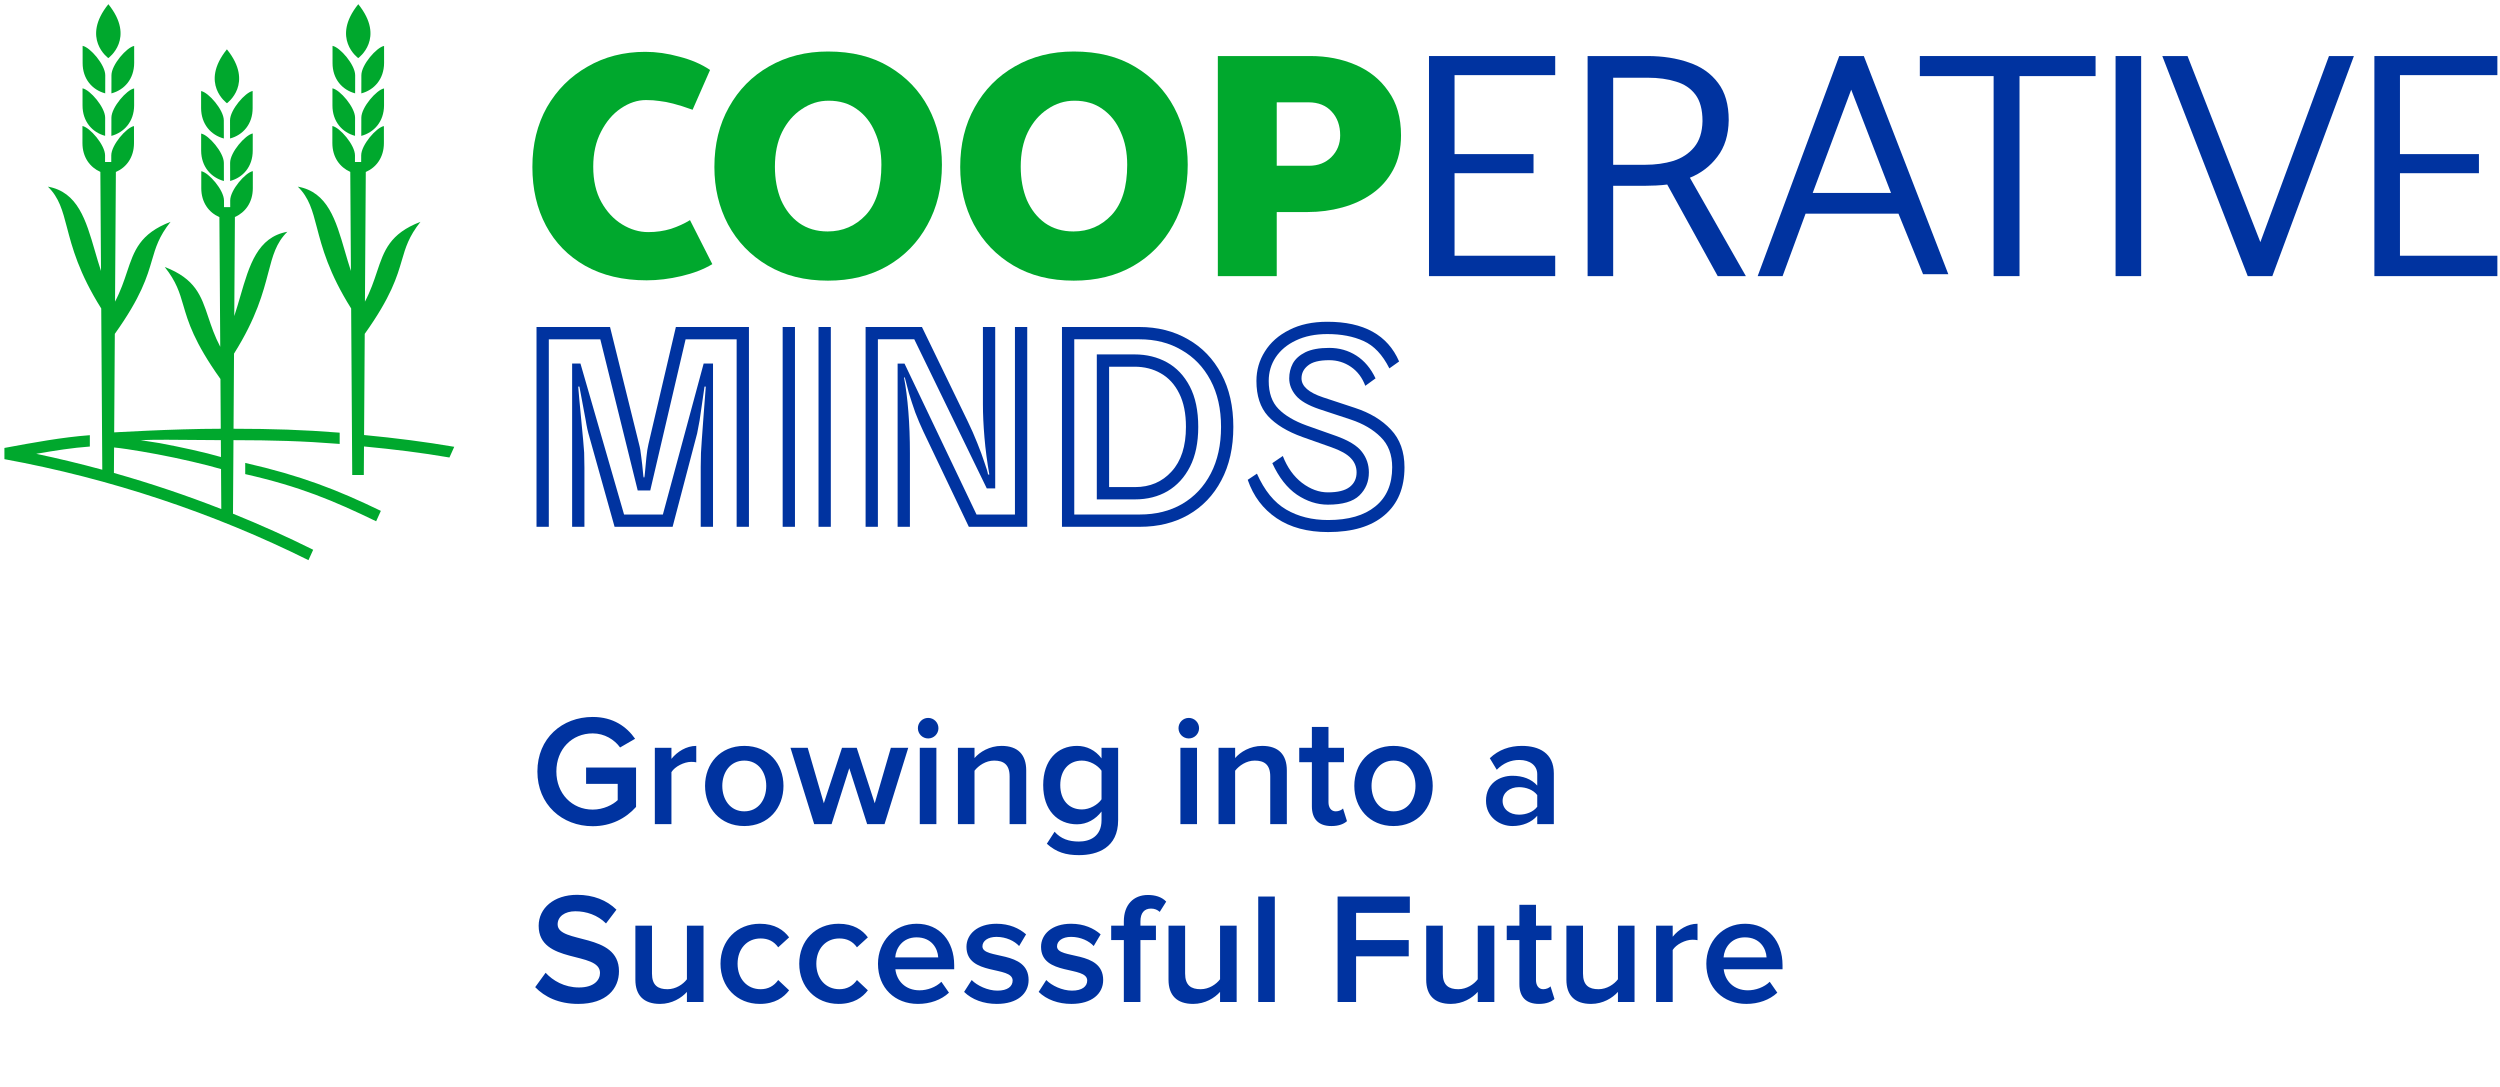
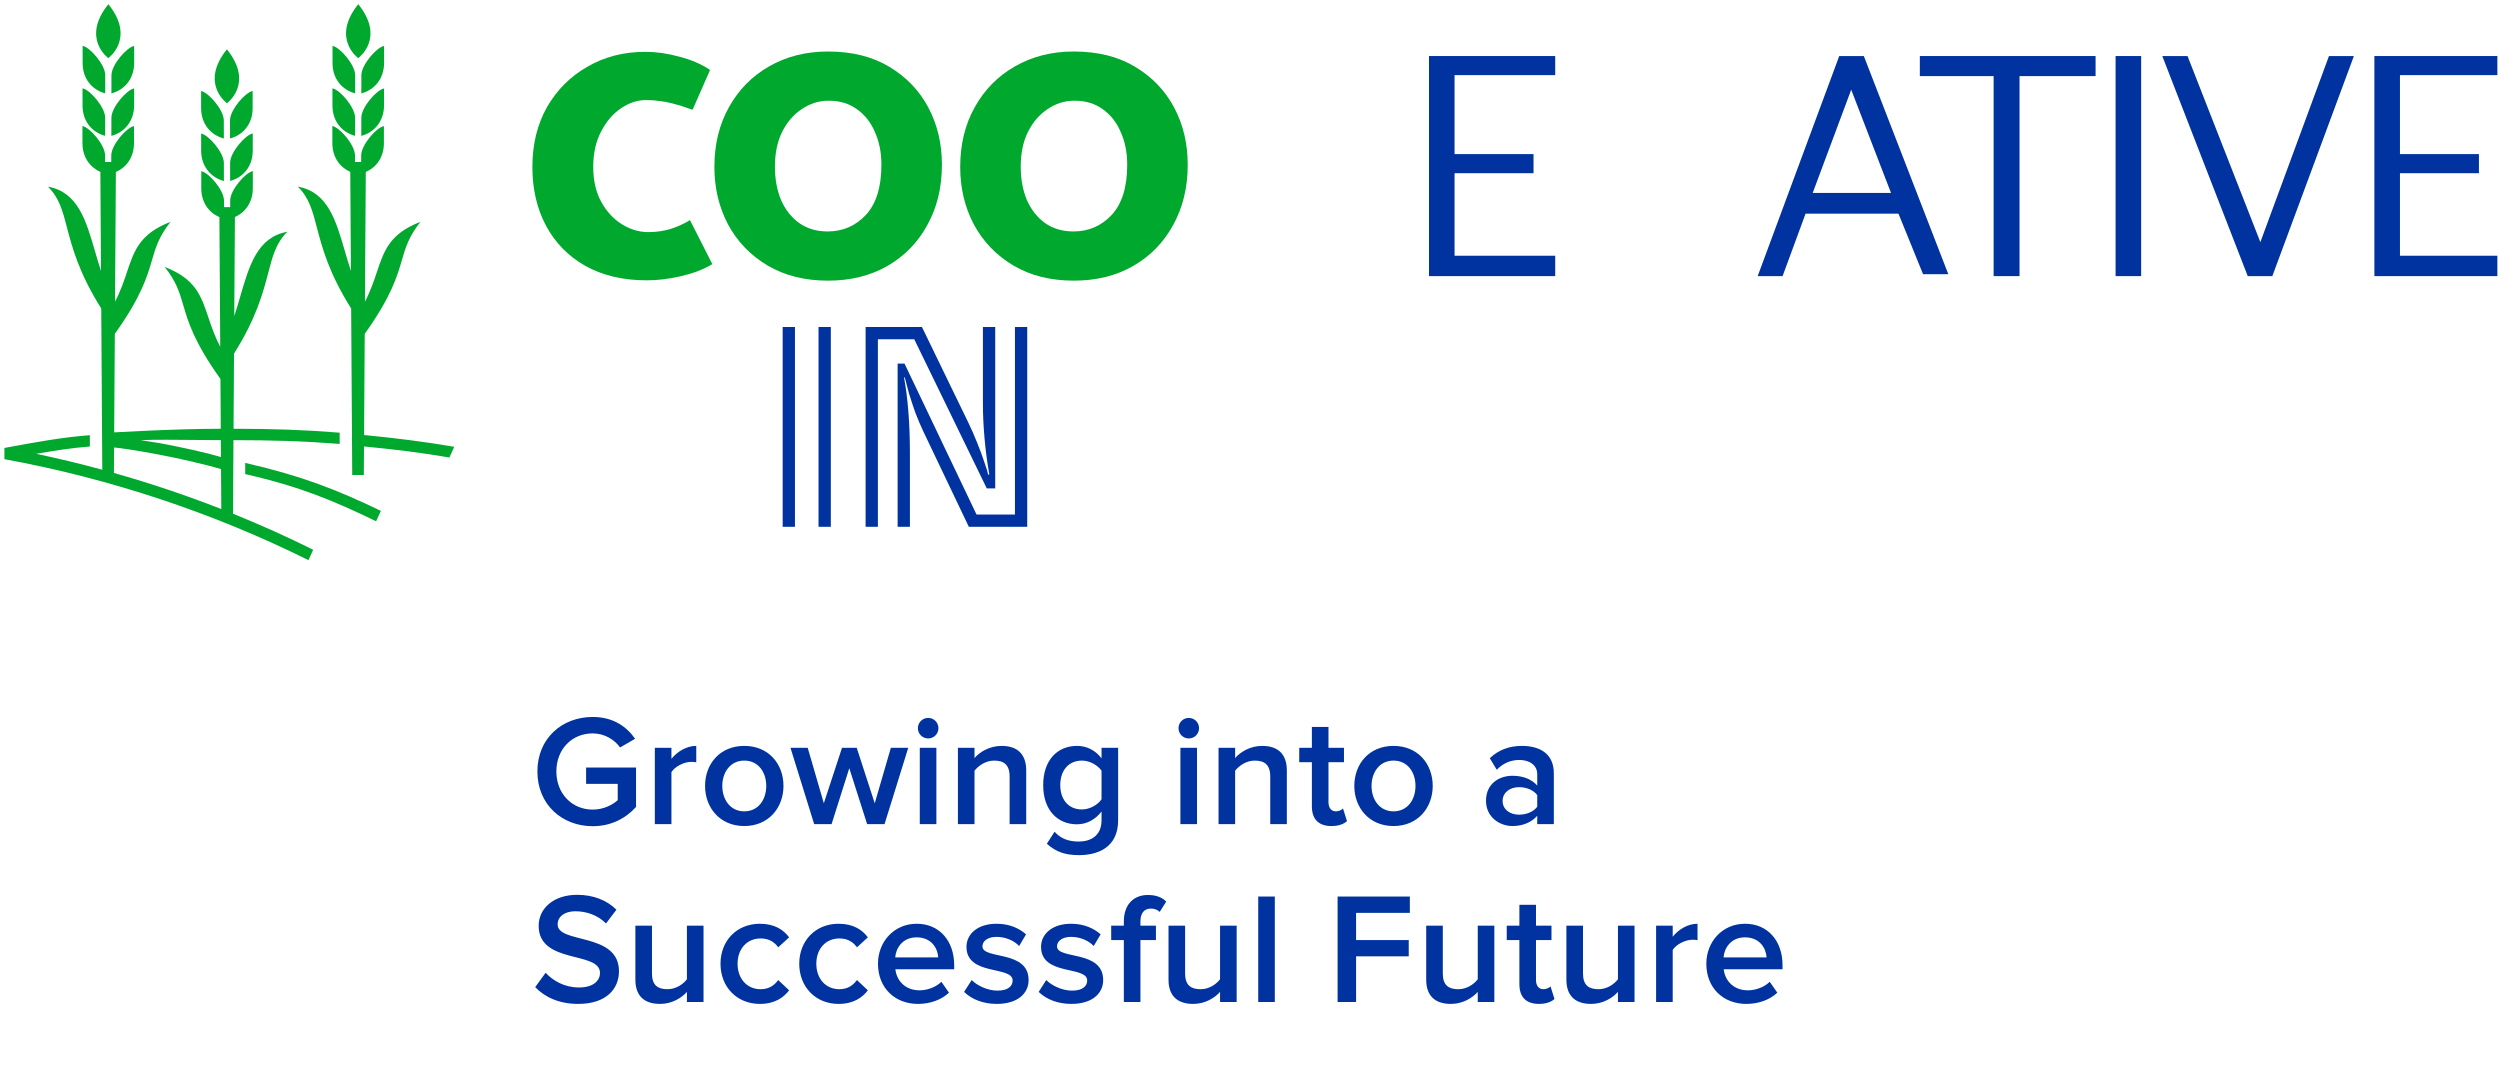
<svg xmlns="http://www.w3.org/2000/svg" width="506" height="220" viewBox="0 0 506 220" fill="none">
  <path d="M119.969 167.224C123.649 167.224 126.657 165.656 128.737 163.32V155.352H118.625V158.648H125.025V161.944C124.065 162.872 122.145 163.864 119.969 163.864C115.745 163.864 112.609 160.6 112.609 156.152C112.609 151.64 115.745 148.44 119.969 148.44C122.337 148.44 124.353 149.688 125.505 151.288L128.545 149.528C126.849 147.096 124.129 145.112 119.969 145.112C113.761 145.112 108.769 149.432 108.769 156.152C108.769 162.84 113.761 167.224 119.969 167.224ZM135.899 166.808V156.28C136.571 155.16 138.459 154.2 139.899 154.2C140.315 154.2 140.635 154.232 140.923 154.296V150.968C138.939 150.968 137.083 152.12 135.899 153.592V151.352H132.539V166.808H135.899ZM150.64 167.192C155.568 167.192 158.576 163.48 158.576 159.064C158.576 154.616 155.568 150.968 150.64 150.968C145.712 150.968 142.704 154.616 142.704 159.064C142.704 163.48 145.712 167.192 150.64 167.192ZM150.64 164.216C147.792 164.216 146.192 161.816 146.192 159.064C146.192 156.344 147.792 153.944 150.64 153.944C153.52 153.944 155.088 156.344 155.088 159.064C155.088 161.816 153.52 164.216 150.64 164.216ZM179.031 166.808L183.831 151.352H180.311L177.047 162.584L173.399 151.352H170.423L166.743 162.584L163.479 151.352H159.991L164.791 166.808H168.311L171.895 155.48L175.511 166.808H179.031ZM187.86 149.464C189.012 149.464 189.94 148.536 189.94 147.384C189.94 146.232 189.012 145.304 187.86 145.304C186.708 145.304 185.78 146.232 185.78 147.384C185.78 148.536 186.708 149.464 187.86 149.464ZM189.524 166.808V151.352H186.164V166.808H189.524ZM207.706 166.808V155.928C207.706 152.76 206.042 150.968 202.714 150.968C200.282 150.968 198.266 152.216 197.242 153.432V151.352H193.882V166.808H197.242V155.992C198.042 154.968 199.514 153.944 201.21 153.944C203.098 153.944 204.346 154.712 204.346 157.144V166.808H207.706ZM218.374 173.08C222.15 173.08 226.31 171.576 226.31 166.008V151.352H222.95V153.496C221.702 151.832 219.942 150.968 217.99 150.968C213.99 150.968 211.142 153.88 211.142 158.904C211.142 163.992 214.054 166.84 217.99 166.84C220.006 166.84 221.766 165.816 222.95 164.248V166.008C222.95 169.304 220.582 170.328 218.374 170.328C216.326 170.328 214.726 169.784 213.446 168.344L211.878 170.776C213.798 172.504 215.75 173.08 218.374 173.08ZM218.982 163.832C216.294 163.832 214.598 161.88 214.598 158.904C214.598 155.928 216.294 153.944 218.982 153.944C220.55 153.944 222.182 154.872 222.95 155.992V161.784C222.182 162.904 220.55 163.832 218.982 163.832ZM240.61 149.464C241.762 149.464 242.69 148.536 242.69 147.384C242.69 146.232 241.762 145.304 240.61 145.304C239.458 145.304 238.53 146.232 238.53 147.384C238.53 148.536 239.458 149.464 240.61 149.464ZM242.274 166.808V151.352H238.914V166.808H242.274ZM260.456 166.808V155.928C260.456 152.76 258.792 150.968 255.464 150.968C253.032 150.968 251.016 152.216 249.992 153.432V151.352H246.632V166.808H249.992V155.992C250.792 154.968 252.264 153.944 253.96 153.944C255.848 153.944 257.096 154.712 257.096 157.144V166.808H260.456ZM269.492 167.192C271.028 167.192 272.02 166.744 272.628 166.2L271.828 163.64C271.572 163.928 270.996 164.216 270.356 164.216C269.396 164.216 268.884 163.416 268.884 162.36V154.264H272.02V151.352H268.884V147.128H265.524V151.352H262.964V154.264H265.524V163.192C265.524 165.784 266.868 167.192 269.492 167.192ZM282.047 167.192C286.975 167.192 289.983 163.48 289.983 159.064C289.983 154.616 286.975 150.968 282.047 150.968C277.119 150.968 274.111 154.616 274.111 159.064C274.111 163.48 277.119 167.192 282.047 167.192ZM282.047 164.216C279.199 164.216 277.599 161.816 277.599 159.064C277.599 156.344 279.199 153.944 282.047 153.944C284.927 153.944 286.495 156.344 286.495 159.064C286.495 161.816 284.927 164.216 282.047 164.216ZM314.496 166.808V156.536C314.496 152.408 311.488 150.968 308.032 150.968C305.568 150.968 303.328 151.736 301.536 153.464L302.944 155.8C304.256 154.456 305.792 153.816 307.52 153.816C309.632 153.816 311.136 154.904 311.136 156.696V159C309.984 157.688 308.224 157.016 306.112 157.016C303.584 157.016 300.768 158.488 300.768 162.072C300.768 165.464 303.616 167.192 306.112 167.192C308.16 167.192 309.984 166.456 311.136 165.112V166.808H314.496ZM307.456 164.888C305.568 164.888 304.128 163.8 304.128 162.104C304.128 160.44 305.568 159.32 307.456 159.32C308.896 159.32 310.336 159.864 311.136 160.92V163.288C310.336 164.344 308.896 164.888 307.456 164.888ZM117.025 203.192C122.753 203.192 125.281 200.12 125.281 196.568C125.281 188.632 112.865 191.096 112.865 187.096C112.865 185.528 114.273 184.44 116.449 184.44C118.689 184.44 120.961 185.208 122.657 186.904L124.769 184.12C122.817 182.2 120.097 181.112 116.801 181.112C112.097 181.112 109.025 183.832 109.025 187.384C109.025 195.224 121.441 192.44 121.441 196.92C121.441 198.36 120.257 199.864 117.185 199.864C114.209 199.864 111.873 198.456 110.433 196.888L108.321 199.8C110.241 201.784 113.089 203.192 117.025 203.192ZM142.393 202.808V187.352H139.033V198.2C138.265 199.224 136.793 200.216 135.097 200.216C133.177 200.216 131.961 199.448 131.961 197.048V187.352H128.601V198.296C128.601 201.432 130.265 203.192 133.593 203.192C136.025 203.192 137.945 201.976 139.033 200.76V202.808H142.393ZM153.797 203.192C156.837 203.192 158.629 201.88 159.717 200.44L157.509 198.36C156.645 199.576 155.461 200.216 153.957 200.216C151.173 200.216 149.285 198.072 149.285 195.064C149.285 192.056 151.173 189.944 153.957 189.944C155.461 189.944 156.645 190.52 157.509 191.736L159.717 189.72C158.629 188.248 156.837 186.968 153.797 186.968C149.125 186.968 145.829 190.392 145.829 195.064C145.829 199.736 149.125 203.192 153.797 203.192ZM169.735 203.192C172.775 203.192 174.567 201.88 175.655 200.44L173.447 198.36C172.583 199.576 171.399 200.216 169.895 200.216C167.111 200.216 165.223 198.072 165.223 195.064C165.223 192.056 167.111 189.944 169.895 189.944C171.399 189.944 172.583 190.52 173.447 191.736L175.655 189.72C174.567 188.248 172.775 186.968 169.735 186.968C165.063 186.968 161.767 190.392 161.767 195.064C161.767 199.736 165.063 203.192 169.735 203.192ZM185.8 203.192C188.232 203.192 190.504 202.392 192.072 200.92L190.536 198.712C189.416 199.832 187.656 200.44 186.12 200.44C183.208 200.44 181.48 198.488 181.224 196.184H193.128V195.352C193.128 190.488 190.184 186.968 185.544 186.968C180.968 186.968 177.704 190.584 177.704 195.064C177.704 199.96 181.128 203.192 185.8 203.192ZM189.896 193.784H181.192C181.32 191.928 182.664 189.72 185.512 189.72C188.552 189.72 189.8 191.96 189.896 193.784ZM201.757 203.192C205.917 203.192 208.189 201.112 208.189 198.36C208.189 192.216 198.845 194.264 198.845 191.544C198.845 190.456 199.933 189.624 201.693 189.624C203.645 189.624 205.341 190.456 206.269 191.48L207.677 189.112C206.301 187.896 204.317 186.968 201.693 186.968C197.789 186.968 195.613 189.112 195.613 191.64C195.613 197.592 204.957 195.416 204.957 198.456C204.957 199.672 203.901 200.504 201.885 200.504C199.901 200.504 197.757 199.48 196.669 198.36L195.133 200.76C196.733 202.328 199.101 203.192 201.757 203.192ZM216.851 203.192C221.011 203.192 223.283 201.112 223.283 198.36C223.283 192.216 213.939 194.264 213.939 191.544C213.939 190.456 215.027 189.624 216.787 189.624C218.739 189.624 220.435 190.456 221.363 191.48L222.771 189.112C221.395 187.896 219.411 186.968 216.787 186.968C212.883 186.968 210.707 189.112 210.707 191.64C210.707 197.592 220.051 195.416 220.051 198.456C220.051 199.672 218.995 200.504 216.979 200.504C214.995 200.504 212.851 199.48 211.763 198.36L210.227 200.76C211.827 202.328 214.195 203.192 216.851 203.192ZM230.824 202.808V190.264H233.96V187.352H230.824V186.488C230.824 184.76 231.624 183.896 232.968 183.896C233.704 183.896 234.28 184.152 234.728 184.568L236.04 182.488C235.112 181.496 233.736 181.144 232.328 181.144C229.416 181.144 227.464 183.128 227.464 186.488V187.352H224.904V190.264H227.464V202.808H230.824ZM250.299 202.808V187.352H246.939V198.2C246.171 199.224 244.699 200.216 243.003 200.216C241.083 200.216 239.867 199.448 239.867 197.048V187.352H236.507V198.296C236.507 201.432 238.171 203.192 241.499 203.192C243.931 203.192 245.851 201.976 246.939 200.76V202.808H250.299ZM258.024 202.808V181.464H254.664V202.808H258.024ZM274.472 202.808V193.56H285.128V190.264H274.472V184.76H285.352V181.464H270.728V202.808H274.472ZM302.456 202.808V187.352H299.096V198.2C298.328 199.224 296.856 200.216 295.16 200.216C293.24 200.216 292.024 199.448 292.024 197.048V187.352H288.664V198.296C288.664 201.432 290.328 203.192 293.656 203.192C296.088 203.192 298.008 201.976 299.096 200.76V202.808H302.456ZM311.492 203.192C313.028 203.192 314.02 202.744 314.628 202.2L313.828 199.64C313.572 199.928 312.996 200.216 312.356 200.216C311.396 200.216 310.884 199.416 310.884 198.36V190.264H314.02V187.352H310.884V183.128H307.524V187.352H304.964V190.264H307.524V199.192C307.524 201.784 308.868 203.192 311.492 203.192ZM330.831 202.808V187.352H327.471V198.2C326.703 199.224 325.231 200.216 323.535 200.216C321.615 200.216 320.399 199.448 320.399 197.048V187.352H317.039V198.296C317.039 201.432 318.703 203.192 322.031 203.192C324.463 203.192 326.383 201.976 327.471 200.76V202.808H330.831ZM338.555 202.808V192.28C339.227 191.16 341.115 190.2 342.555 190.2C342.971 190.2 343.291 190.232 343.579 190.296V186.968C341.595 186.968 339.739 188.12 338.555 189.592V187.352H335.195V202.808H338.555ZM353.457 203.192C355.889 203.192 358.161 202.392 359.729 200.92L358.193 198.712C357.073 199.832 355.313 200.44 353.777 200.44C350.865 200.44 349.137 198.488 348.881 196.184H360.785V195.352C360.785 190.488 357.841 186.968 353.201 186.968C348.625 186.968 345.361 190.584 345.361 195.064C345.361 199.96 348.785 203.192 353.457 203.192ZM357.553 193.784H348.849C348.977 191.928 350.321 189.72 353.169 189.72C356.209 189.72 357.457 191.96 357.553 193.784Z" fill="#0033A0" />
  <path d="M165.67 66.185H168.158V106.625H165.67V66.185ZM158.411 66.185H160.9V106.625H158.411V66.185Z" fill="#0033A0" />
  <path d="M186.863 87.286C186.31 86.111 185.774 84.849 185.255 83.501C184.771 82.119 184.339 80.805 183.959 79.561C183.614 78.282 183.337 77.228 183.13 76.398H182.974C183.354 78.403 183.648 80.719 183.856 83.346C184.063 85.938 184.167 88.72 184.167 91.693V106.625H181.678V73.599H183.078L197.647 104.136H205.424V66.185H207.912V106.625H196.091L186.863 87.286ZM185.048 68.673H177.686V106.625H175.197V66.185H186.603L195.884 85.316C196.575 86.733 197.215 88.185 197.802 89.671C198.39 91.123 198.874 92.436 199.254 93.611C199.669 94.752 199.911 95.564 199.98 96.048H200.239C199.79 93.49 199.461 90.984 199.254 88.53C199.046 86.076 198.943 83.847 198.943 81.842V66.185H201.431V98.848H199.721L185.048 68.673Z" fill="#0033A0" />
-   <path d="M214.942 66.185H230.6C234.298 66.185 237.582 67.014 240.45 68.673C243.319 70.298 245.566 72.631 247.19 75.672C248.815 78.68 249.627 82.257 249.627 86.405C249.627 90.587 248.815 94.199 247.19 97.24C245.6 100.248 243.388 102.563 240.554 104.188C237.72 105.812 234.436 106.625 230.703 106.625H214.942V66.185ZM230.703 104.136C233.952 104.136 236.804 103.427 239.258 102.01C241.747 100.559 243.682 98.502 245.065 95.841C246.447 93.179 247.139 90.034 247.139 86.405C247.139 82.775 246.43 79.63 245.013 76.969C243.596 74.307 241.643 72.268 239.154 70.851C236.7 69.399 233.849 68.673 230.6 68.673H217.431V104.136H230.703ZM221.993 71.732H229.615C232.069 71.732 234.263 72.268 236.199 73.339C238.135 74.411 239.673 76.035 240.813 78.213C241.954 80.39 242.524 83.121 242.524 86.405C242.524 89.585 241.971 92.263 240.865 94.441C239.759 96.618 238.238 98.277 236.303 99.418C234.402 100.524 232.207 101.077 229.718 101.077H221.993V71.732ZM229.718 98.588C232.76 98.588 235.231 97.534 237.132 95.426C239.068 93.317 240.036 90.31 240.036 86.405C240.036 83.709 239.586 81.462 238.688 79.665C237.789 77.833 236.545 76.467 234.955 75.569C233.399 74.67 231.619 74.221 229.615 74.221H224.482V98.588H229.718Z" fill="#0033A0" />
-   <path d="M149.097 68.676H138.766L131.612 99.266H129.071L121.502 68.676H111.08V106.628H108.591V66.188H123.472L129.33 89.83C129.538 90.59 129.693 91.489 129.797 92.526C129.935 93.563 130.039 94.478 130.108 95.273C130.177 96.069 130.229 96.518 130.264 96.621H130.419C130.454 96.518 130.505 96.069 130.575 95.273C130.644 94.444 130.73 93.528 130.834 92.526C130.938 91.489 131.076 90.607 131.249 89.882L136.796 66.188H151.586V106.628H149.097V68.676ZM141.825 94.524C141.825 93.798 141.843 92.847 141.877 91.672C141.912 90.463 142.849 78.25 142.849 78.25H142.593L141.606 85.06L141.106 87.704L136.136 106.628H124.391C124.391 106.628 121.152 95.063 119.076 87.652C118.798 86.66 118.546 85.06 118.546 85.06L117.274 78.253H117.031C117.1 79.601 118.201 90.411 118.235 91.62C118.27 92.83 118.287 93.85 118.287 94.679V106.628H115.798V73.576H117.483L126.31 104.139H134.166L142.422 73.576H144.314V106.628H141.825V94.524Z" fill="#0033A0" />
-   <path d="M263.633 88.456C260.557 87.35 258.224 85.933 256.634 84.204C255.078 82.476 254.301 80.109 254.301 77.102C254.301 74.924 254.871 72.936 256.012 71.139C257.152 69.307 258.794 67.856 260.937 66.784C263.08 65.678 265.655 65.125 268.662 65.125C276.024 65.125 280.863 67.804 283.179 73.161L281.209 74.561C279.826 71.796 278.081 69.947 275.972 69.013C273.899 68.08 271.462 67.614 268.662 67.614C266.208 67.614 264.082 68.046 262.285 68.91C260.522 69.739 259.157 70.88 258.189 72.332C257.256 73.749 256.789 75.339 256.789 77.102C256.789 79.521 257.446 81.405 258.759 82.753C260.073 84.101 261.974 85.224 264.462 86.123L270.321 88.197C272.948 89.13 274.728 90.219 275.661 91.463C276.595 92.673 277.061 94.055 277.061 95.611C277.061 97.477 276.422 99.032 275.143 100.277C273.864 101.521 271.738 102.143 268.766 102.143C266.588 102.143 264.497 101.469 262.492 100.121C260.488 98.739 258.829 96.613 257.515 93.744L259.641 92.292C260.539 94.608 261.836 96.423 263.529 97.736C265.223 99.015 266.968 99.655 268.766 99.655C270.77 99.655 272.239 99.292 273.173 98.566C274.106 97.84 274.573 96.855 274.573 95.611C274.573 94.505 274.192 93.554 273.432 92.759C272.671 91.93 271.358 91.186 269.492 90.53L263.633 88.456ZM267.003 82.805C264.756 82.044 263.184 81.128 262.285 80.057C261.386 78.985 260.937 77.827 260.937 76.583C260.937 75.511 261.179 74.509 261.663 73.576C262.181 72.643 263.028 71.882 264.203 71.295C265.413 70.707 267.02 70.413 269.025 70.413C271.064 70.413 272.896 70.932 274.521 71.969C276.145 73.006 277.441 74.544 278.409 76.583L276.335 78.087C275.713 76.427 274.745 75.149 273.432 74.25C272.118 73.351 270.649 72.902 269.025 72.902C267.02 72.902 265.586 73.265 264.722 73.991C263.858 74.682 263.426 75.546 263.426 76.583C263.426 78.173 264.877 79.452 267.781 80.42L274.21 82.545C277.286 83.548 279.723 85.017 281.52 86.952C283.352 88.888 284.268 91.428 284.268 94.574C284.268 98.756 282.92 101.988 280.224 104.269C277.562 106.55 273.76 107.691 268.818 107.691C264.635 107.691 261.162 106.758 258.396 104.891C255.631 103.025 253.678 100.432 252.538 97.114L254.404 95.87C255.925 99.292 257.895 101.711 260.315 103.128C262.734 104.545 265.569 105.254 268.818 105.254C272.931 105.254 276.111 104.338 278.357 102.506C280.639 100.674 281.779 98.03 281.779 94.574C281.779 92.016 281.001 89.977 279.446 88.456C277.925 86.935 275.921 85.76 273.432 84.93L267.003 82.805Z" fill="#0033A0" />
  <g clip-path="url(#clip0)">
    <path fill-rule="evenodd" clip-rule="evenodd" d="M72.505 11.76C72.505 11.76 66.945 7.769 72.515 0.849C78.079 7.774 72.505 11.76 72.505 11.76ZM73.865 61.054L74.035 34.808C76.166 33.889 77.7 31.844 77.703 28.963C77.696 27.579 77.701 25.519 77.701 25.519C76.207 25.779 73.109 29.327 73.105 31.45L73.1 32.79L71.844 32.786L71.849 31.445C71.848 29.332 68.759 25.778 67.269 25.504C67.269 25.504 67.273 27.57 67.27 28.948C67.264 31.814 68.786 33.853 70.895 34.79L71.024 54.841C70.578 53.494 70.182 52.135 69.795 50.803C67.972 44.534 66.32 38.853 60.275 37.777C62.559 40.014 63.234 42.592 64.137 46.046C65.185 50.052 66.541 55.236 71.073 62.433L71.291 96.143L73.636 96.142L73.674 90.365C79.879 90.957 85.3 91.621 90.966 92.598L91.939 90.433C86.147 89.435 80.056 88.656 73.689 88.049L73.822 67.572C79.18 60.058 80.367 55.992 81.342 52.654C82.101 50.055 82.731 47.898 85.102 44.898C78.877 47.299 77.734 50.718 76.284 55.053L76.284 55.053L76.284 55.053C75.67 56.891 75 58.894 73.865 61.054ZM73.131 23.832C73.132 25.945 73.123 27.504 73.123 27.504C75.709 26.811 77.713 24.61 77.729 21.346C77.722 19.962 77.727 17.901 77.727 17.901C76.233 18.162 73.135 21.71 73.131 23.832ZM73.14 15.229C73.141 17.342 73.133 18.9 73.133 18.9C75.723 18.222 77.726 16.02 77.738 12.742C77.731 11.358 77.737 9.298 77.737 9.298C76.243 9.559 73.144 13.106 73.14 15.229ZM71.866 23.823C71.867 25.936 71.859 27.494 71.859 27.494C69.275 26.808 67.275 24.604 67.287 21.326C67.28 19.942 67.286 17.881 67.286 17.881C68.781 18.146 71.87 21.7 71.866 23.823ZM71.885 15.224C71.886 17.338 71.877 18.896 71.877 18.896C69.285 18.205 67.285 16 67.306 12.727C67.299 11.344 67.304 9.283 67.304 9.283C68.8 9.548 71.889 13.102 71.885 15.224ZM45.936 20.894C45.936 20.894 51.495 16.902 45.925 9.983C40.361 16.907 45.936 20.894 45.936 20.894ZM44.405 43.941L44.576 70.187C43.441 68.028 42.771 66.025 42.156 64.187L42.156 64.187L42.156 64.186C40.706 59.852 39.563 56.432 33.339 54.031C35.709 57.031 36.339 59.189 37.099 61.788C38.073 65.125 39.261 69.192 44.618 76.706L44.684 86.78C39.811 86.781 34.175 86.979 29.759 87.176C27.543 87.275 25.63 87.374 24.272 87.448C23.82 87.473 23.43 87.495 23.11 87.513L23.24 67.572C28.598 60.058 29.785 55.992 30.76 52.654C31.519 50.055 32.149 47.898 34.52 44.898C28.295 47.299 27.152 50.718 25.702 55.053C25.088 56.891 24.418 58.894 23.282 61.054L23.453 34.808C25.584 33.889 27.118 31.844 27.121 28.963C27.114 27.579 27.119 25.519 27.119 25.519C25.625 25.779 22.527 29.327 22.522 31.45L22.518 32.79L21.262 32.786L21.267 31.445C21.266 29.332 18.177 25.778 16.687 25.504C16.687 25.504 16.691 27.57 16.688 28.948C16.682 31.814 18.204 33.853 20.313 34.79L20.442 54.841C19.995 53.494 19.6 52.135 19.213 50.803C17.39 44.534 15.737 38.853 9.693 37.777C11.977 40.014 12.651 42.592 13.555 46.046C14.603 50.052 15.959 55.236 20.491 62.433L20.702 95.072C16.282 93.87 11.821 92.795 7.328 91.849C11.247 91.177 14.589 90.641 18.184 90.378V88.081C12.642 88.487 6.561 89.614 1.231 90.601H1.231L0.893 90.664L0.895 92.933C22.333 96.863 43.254 103.839 62.433 113.378L63.387 111.271C58.095 108.639 52.678 106.203 47.158 103.973L47.254 89.087C55.188 89.097 61.302 89.263 68.75 89.851V87.572C61.23 86.979 55.227 86.792 47.269 86.78L47.367 71.567C51.899 64.369 53.255 59.185 54.303 55.18C55.207 51.726 55.881 49.148 58.165 46.91C52.121 47.987 50.469 53.668 48.646 59.937L48.645 59.937L48.645 59.937L48.645 59.937C48.258 61.269 47.863 62.628 47.416 63.975L47.545 43.923C49.654 42.987 51.176 40.948 51.17 38.082C51.168 36.703 51.172 34.637 51.172 34.637C49.681 34.911 46.592 38.466 46.591 40.579L46.596 41.919L45.341 41.924L45.336 40.583C45.332 38.461 42.233 34.913 40.739 34.652C40.739 34.652 40.745 36.713 40.738 38.097C40.74 40.977 42.275 43.022 44.405 43.941ZM23.057 95.726C30.435 97.814 37.694 100.254 44.79 103.031L44.737 94.937C41.596 94.01 36.222 92.768 31.862 91.95C29.61 91.528 27.478 91.165 25.75 90.909C24.652 90.746 23.749 90.632 23.09 90.568L23.057 95.726ZM44.721 92.502L44.699 89.086C43.317 89.086 41.634 89.069 39.844 89.05H39.843H39.843H39.843C35.864 89.009 31.353 88.962 28.442 89.086C28.651 89.124 29.414 89.24 30.211 89.36L30.213 89.361L30.214 89.361C31.109 89.496 32.046 89.638 32.287 89.683C36.663 90.504 41.504 91.554 44.721 92.502ZM45.317 36.638C45.317 36.638 45.309 35.079 45.31 32.966C45.306 30.844 42.207 27.296 40.713 27.035C40.713 27.035 40.719 29.096 40.712 30.48C40.727 33.743 42.731 35.945 45.317 36.638ZM45.308 28.034C45.308 28.034 45.299 26.476 45.3 24.362C45.296 22.24 42.198 18.692 40.704 18.431C40.704 18.431 40.709 20.492 40.702 21.876C40.714 25.154 42.718 27.355 45.308 28.034ZM46.581 36.628C46.581 36.628 46.573 35.07 46.574 32.956C46.57 30.834 49.659 27.28 51.155 27.015C51.155 27.015 51.16 29.076 51.153 30.459C51.165 33.737 49.165 35.942 46.581 36.628ZM46.563 28.029C46.563 28.029 46.555 26.471 46.556 24.358C46.552 22.236 49.641 18.681 51.136 18.416C51.136 18.416 51.141 20.477 51.134 21.861C51.156 25.134 49.156 27.338 46.563 28.029ZM76.131 105.506C67.432 101.303 60.698 98.474 49.632 95.959V93.695C60.849 96.245 68.213 99.113 77.086 103.4L76.131 105.506ZM21.923 11.76C21.923 11.76 16.363 7.769 21.933 0.849C27.497 7.774 21.923 11.76 21.923 11.76ZM22.541 27.504C22.541 27.504 22.549 25.945 22.548 23.832C22.553 21.71 25.651 18.162 27.145 17.901C27.145 17.901 27.14 19.962 27.147 21.346C27.131 24.61 25.127 26.811 22.541 27.504ZM22.551 18.9C22.551 18.9 22.559 17.342 22.558 15.229C22.562 13.106 25.66 9.559 27.154 9.298C27.154 9.298 27.149 11.358 27.156 12.742C27.144 16.02 25.14 18.222 22.551 18.9ZM21.277 27.494C21.277 27.494 21.285 25.936 21.284 23.823C21.288 21.7 18.199 18.146 16.704 17.881C16.704 17.881 16.698 19.942 16.705 21.326C16.693 24.604 18.693 26.808 21.277 27.494ZM21.295 18.896C21.295 18.896 21.304 17.338 21.303 15.224C21.307 13.102 18.218 9.548 16.722 9.283C16.722 9.283 16.717 11.344 16.724 12.727C16.703 16 18.703 18.205 21.295 18.896Z" fill="#00A82D" />
  </g>
  <path d="M314.775 55.887H289.227V11.342H314.775V15.207H294.402V31.191H310.386V35.056H294.402V51.76H314.775V55.887Z" fill="#0033A0" />
-   <path d="M321.332 11.342H333.451C336.552 11.342 339.346 11.779 341.836 12.652C344.325 13.482 346.29 14.858 347.731 16.779C349.172 18.657 349.893 21.168 349.893 24.312C349.849 27.326 349.085 29.793 347.6 31.715C346.159 33.636 344.303 35.056 342.032 35.973L353.365 55.887H347.666L337.447 37.348C336.835 37.436 336.071 37.501 335.154 37.545C334.281 37.589 333.495 37.61 332.796 37.61H326.507V55.887H321.332V11.342ZM333.516 15.731H326.507V33.352H332.992C335.045 33.352 336.945 33.09 338.691 32.566C340.438 31.999 341.836 31.081 342.884 29.815C343.976 28.505 344.543 26.736 344.587 24.509C344.587 22.195 344.107 20.404 343.146 19.137C342.185 17.871 340.875 16.998 339.215 16.517C337.556 15.993 335.656 15.731 333.516 15.731Z" fill="#0033A0" />
  <path d="M372.261 11.342H377.24L394.337 55.494H389.227L384.249 43.244H365.448L360.797 55.887H355.753L372.261 11.342ZM382.742 39.051L374.685 18.155L366.89 39.051H382.742Z" fill="#0033A0" />
  <path d="M424.145 11.342V15.404H408.751V55.887H403.51V15.404H388.575V11.342H424.145Z" fill="#0033A0" />
  <path d="M433.369 55.887H428.194V11.342H433.369V55.887Z" fill="#0033A0" />
  <path d="M442.756 11.342L457.497 49.008L471.385 11.342H476.429L459.921 55.887H454.943L437.647 11.342H442.756Z" fill="#0033A0" />
  <path d="M505.468 55.887H480.576V11.342H505.468V15.207H485.751V31.191H501.734V35.056H485.751V51.76H505.468V55.887Z" fill="#0033A0" />
  <path d="M143.718 14.159L140.18 22.216C138.608 21.648 137.298 21.234 136.25 20.972C135.245 20.709 134.328 20.535 133.499 20.448C132.669 20.317 131.752 20.251 130.747 20.251C129.001 20.251 127.297 20.819 125.638 21.954C124.022 23.046 122.69 24.618 121.642 26.671C120.594 28.68 120.07 31.038 120.07 33.745C120.07 36.54 120.616 38.92 121.707 40.886C122.799 42.851 124.197 44.357 125.9 45.406C127.603 46.454 129.372 46.978 131.206 46.978C132.822 46.978 134.35 46.759 135.791 46.322C137.233 45.842 138.521 45.253 139.656 44.554L144.176 53.463C142.429 54.511 140.333 55.319 137.888 55.886C135.486 56.454 133.149 56.738 130.878 56.738C126.075 56.738 121.926 55.755 118.432 53.79C114.982 51.825 112.34 49.117 110.506 45.667C108.672 42.218 107.755 38.265 107.755 33.811C107.755 29.225 108.737 25.186 110.702 21.692C112.711 18.198 115.441 15.469 118.891 13.504C122.341 11.495 126.249 10.491 130.616 10.491C132.844 10.491 135.136 10.818 137.495 11.473C139.896 12.085 141.971 12.98 143.718 14.159Z" fill="#00A82D" />
  <path d="M167.586 56.804C162.87 56.804 158.786 55.777 155.336 53.725C151.886 51.672 149.223 48.899 147.345 45.406C145.511 41.912 144.593 38.047 144.593 33.811C144.593 29.225 145.576 25.186 147.541 21.692C149.506 18.155 152.214 15.403 155.664 13.438C159.158 11.43 163.132 10.425 167.586 10.425C172.434 10.425 176.561 11.451 179.967 13.504C183.417 15.556 186.059 18.308 187.893 21.758C189.727 25.208 190.644 29.073 190.644 33.352C190.644 37.938 189.662 41.999 187.697 45.536C185.775 49.074 183.068 51.847 179.574 53.856C176.124 55.821 172.128 56.804 167.586 56.804ZM167.521 46.847C170.578 46.847 173.154 45.733 175.25 43.506C177.347 41.235 178.395 37.85 178.395 33.352C178.395 30.863 177.958 28.658 177.085 26.736C176.255 24.771 175.032 23.221 173.416 22.085C171.844 20.95 169.944 20.382 167.717 20.382C165.752 20.382 163.94 20.95 162.28 22.085C160.621 23.177 159.289 24.727 158.284 26.736C157.324 28.701 156.843 31.038 156.843 33.745C156.843 36.235 157.258 38.484 158.088 40.492C158.961 42.458 160.184 44.008 161.756 45.143C163.372 46.279 165.293 46.847 167.521 46.847Z" fill="#00A82D" />
  <path d="M217.338 56.804C212.621 56.804 208.538 55.777 205.088 53.725C201.638 51.672 198.974 48.899 197.096 45.406C195.262 41.912 194.345 38.047 194.345 33.811C194.345 29.225 195.328 25.186 197.293 21.692C199.258 18.155 201.965 15.403 205.416 13.438C208.909 11.43 212.883 10.425 217.338 10.425C222.185 10.425 226.312 11.451 229.718 13.504C233.168 15.556 235.81 18.308 237.645 21.758C239.479 25.208 240.396 29.073 240.396 33.352C240.396 37.938 239.413 41.999 237.448 45.536C235.527 49.074 232.819 51.847 229.325 53.856C225.875 55.821 221.879 56.804 217.338 56.804ZM217.272 46.847C220.329 46.847 222.906 45.733 225.002 43.506C227.098 41.235 228.146 37.85 228.146 33.352C228.146 30.863 227.709 28.658 226.836 26.736C226.006 24.771 224.784 23.221 223.168 22.085C221.596 20.95 219.696 20.382 217.469 20.382C215.503 20.382 213.691 20.95 212.032 22.085C210.372 23.177 209.04 24.727 208.036 26.736C207.075 28.701 206.595 31.038 206.595 33.745C206.595 36.235 207.009 38.484 207.839 40.492C208.713 42.458 209.935 44.008 211.508 45.143C213.123 46.279 215.045 46.847 217.272 46.847Z" fill="#00A82D" />
-   <path d="M258.412 55.886H246.49V11.342H265.225C268.544 11.342 271.579 11.932 274.33 13.111C277.125 14.29 279.352 16.08 281.012 18.482C282.715 20.841 283.566 23.81 283.566 27.391C283.566 30.055 283.042 32.37 281.994 34.335C280.946 36.3 279.527 37.916 277.736 39.182C275.946 40.449 273.915 41.388 271.644 41.999C269.417 42.611 267.103 42.916 264.701 42.916H258.412V55.886ZM264.832 20.71H258.412V33.549H264.963C266.797 33.549 268.303 32.959 269.483 31.78C270.662 30.601 271.251 29.138 271.251 27.391C271.251 25.426 270.684 23.832 269.548 22.609C268.413 21.343 266.841 20.71 264.832 20.71Z" fill="#00A82D" />
  <defs>
    <clipPath id="clip0">
      <rect width="91.651" height="113.473" fill="white" transform="translate(0.325 0.284)" />
    </clipPath>
  </defs>
</svg>